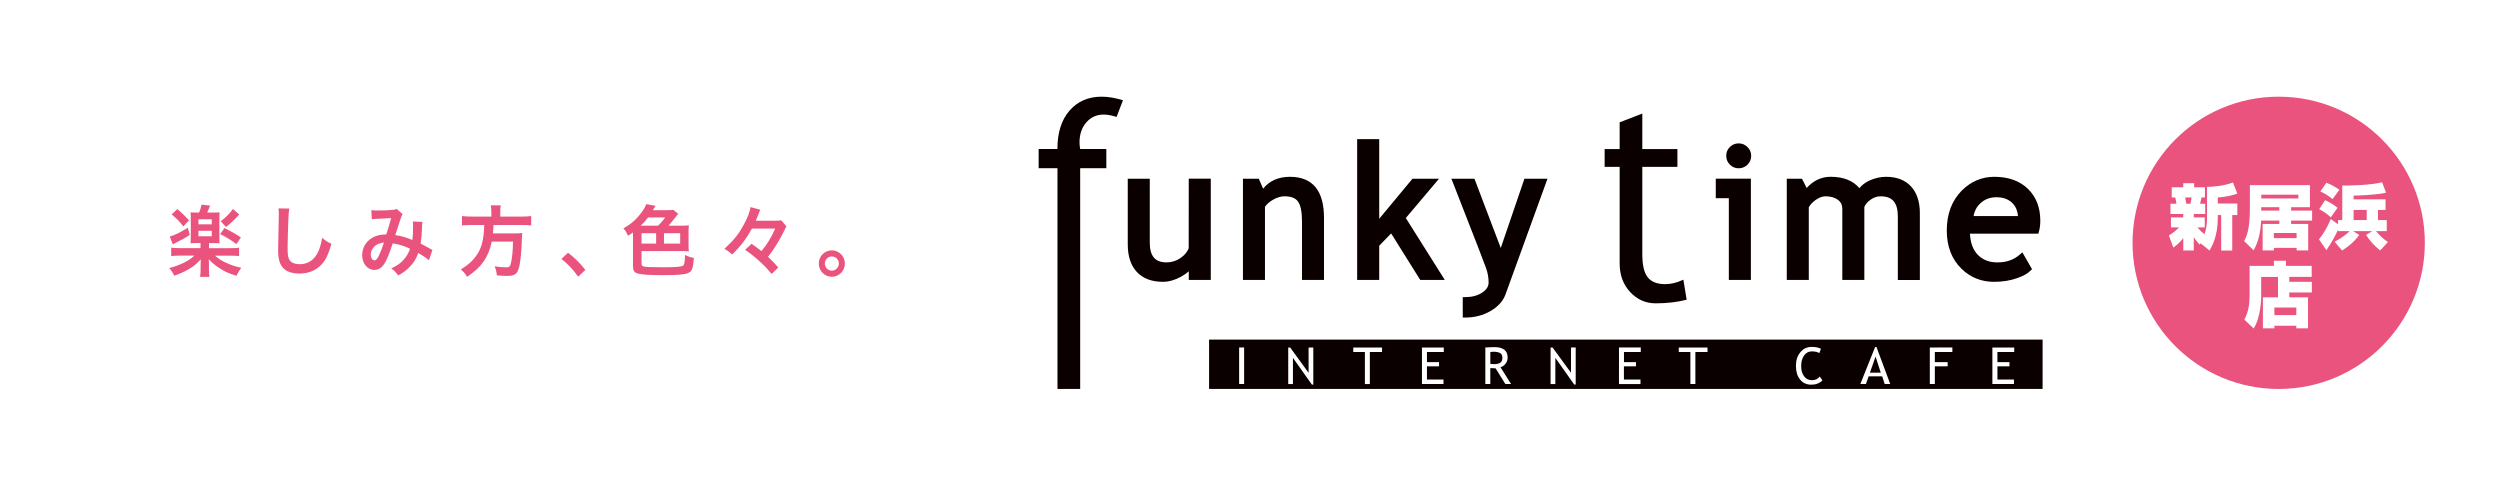
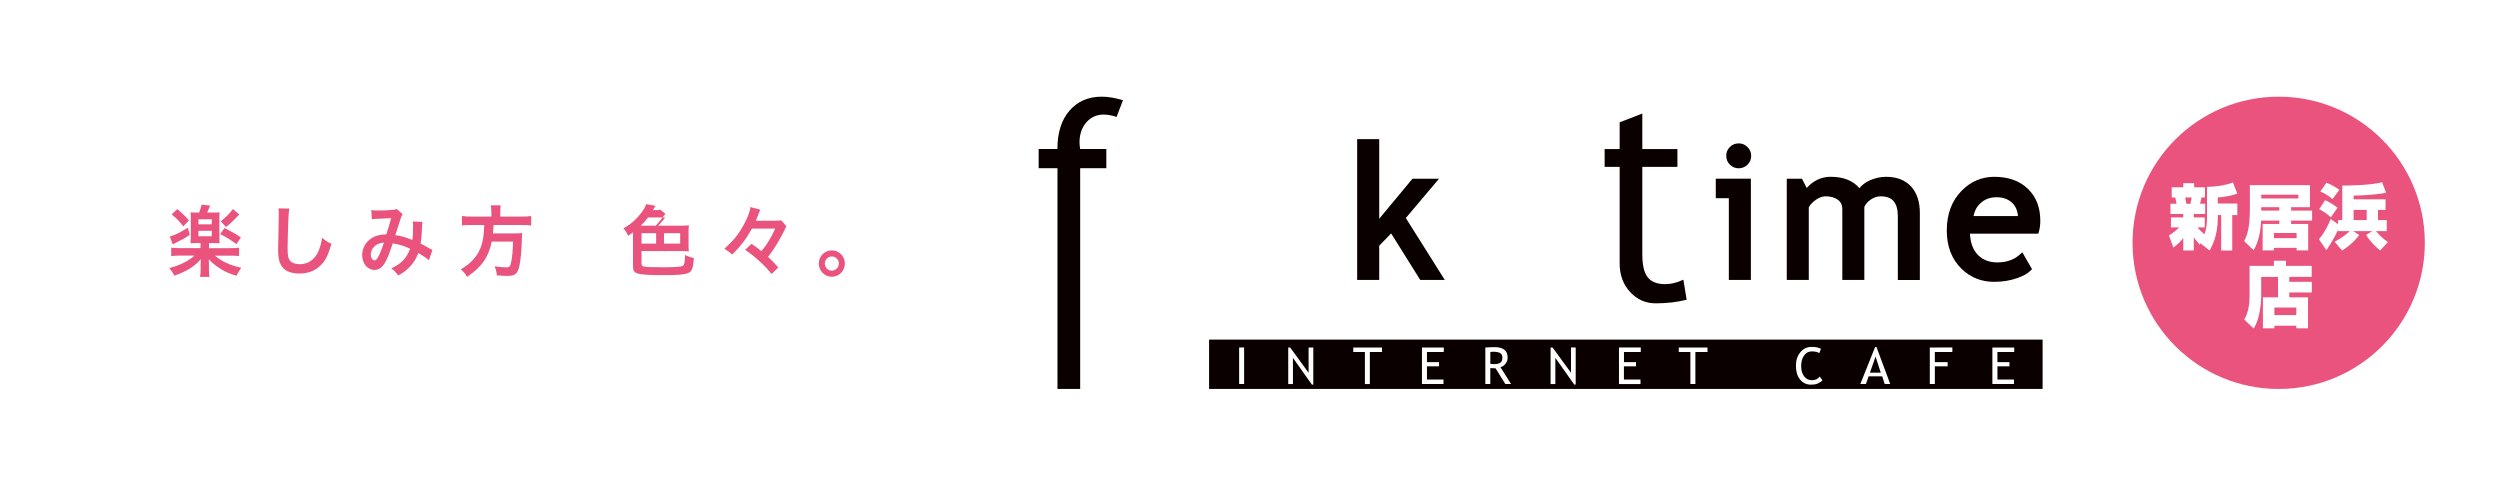
<svg xmlns="http://www.w3.org/2000/svg" id="_レイヤー_2" viewBox="0 0 1024 200">
  <g id="_文字">
    <rect width="1024" height="200" style="fill:#fff; stroke-width:0px;" />
    <path d="M457.34,47.9c-1.9-.64-3.68-.97-5.32-.97-2.85,0-5.22,1.08-7.07,3.21-1.86,2.15-2.77,4.88-2.78,8.16,0,.88.09,1.79.27,2.74h10.71v7.86h-10.71v90.41s-9.3,0-9.3,0v-90.42s-7.71,0-7.71,0v-7.85h7.68c0-6.68,1.65-11.93,4.96-15.73,3.31-3.8,7.69-5.71,13.14-5.71,2.72,0,5.64.5,8.75,1.46l-2.61,6.83Z" style="fill:#0b0000; stroke-width:0px;" />
-     <path d="M486.91,73.2s0,27.99-.02,28.49c-.56,1.49-1.66,2.82-3.33,3.99-1.76,1.19-3.64,1.79-5.74,1.79-4.69,0-6.87-2.57-6.87-8.08v-26.19s-9.02,0-9.02,0v26.92c0,4.82,1.25,8.61,3.71,11.27,2.48,2.66,6.07,4.04,10.67,4.04,2.42,0,4.93-.7,7.42-2.08,1.27-.7,2.33-1.44,3.19-2.22-.01,1.23-.01,3.53-.01,3.53h9.02s0-41.47,0-41.47h-9.01Z" style="fill:#0b0000; stroke-width:0px;" />
-     <path d="M528.37,72.42c-4.8,0-8.47,1.7-10.99,4.87-.67-1.51-1.78-4.09-1.78-4.09h-6.49v41.47h9.02v-29.97c.83-1.17,1.97-2.17,3.47-2.98,1.59-.88,3.1-1.32,4.5-1.32,2.63,0,4.46.67,5.51,2.09,1.12,1.5,1.69,4.26,1.69,8.2v23.97h9.01v-25.45c0-11.13-4.68-16.79-13.94-16.79Z" style="fill:#0b0000; stroke-width:0px;" />
    <path d="M589.41,73.21h-10.86s-10.76,12.95-13.62,16.39c0-4.86,0-32.6,0-32.6h-9.04v57.67h9.04s0-13.24,0-14.03c.46-.48,3.64-3.74,4.88-5.03,1.27,2,11.93,19.06,11.93,19.06h10.05s-15.19-24.12-15.97-25.37c.9-1.08,13.59-16.08,13.59-16.08Z" style="fill:#0b0000; stroke-width:0px;" />
-     <path d="M632.35,73.2h-7.94s-8.15,23.86-9.7,28.38c-1.71-4.49-10.78-28.38-10.78-28.38h-9.44l11.23,28.79,2.94,7.75c.72,1.97,1.07,3.99,1.07,5.99,0,1.6-.86,2.94-2.64,4.13-1.89,1.23-4.22,1.84-6.9,1.84h-1.05v8.37h1.05c3.75,0,7.19-.88,10.24-2.63,3.12-1.79,5.2-4.07,6.2-6.79l17.22-47.45h-1.5Z" style="fill:#0b0000; stroke-width:0px;" />
    <path d="M663.41,68.36h-6.15v-7.31h6.15v-10.95s9.28-3.58,9.28-3.58v14.53h14.38v7.31h-14.38v35.78c0,4.42.73,7.58,2.22,9.45,1.48,1.88,3.88,2.8,7.17,2.8,2.4,0,4.85-.61,7.42-1.83l1.36,8.21c-3.85.98-8.08,1.47-12.67,1.48-4.15,0-7.65-1.56-10.51-4.66-2.85-3.09-4.27-6.99-4.27-11.73v-39.49Z" style="fill:#0b0000; stroke-width:0px;" />
    <path d="M712.16,58.73c-1.41,0-2.63.49-3.61,1.49-.99.97-1.49,2.18-1.49,3.6s.52,2.63,1.51,3.63c.98.98,2.19,1.49,3.58,1.48,1.41,0,2.64-.51,3.63-1.48,1-1.01,1.5-2.21,1.5-3.63s-.5-2.59-1.5-3.58c-1-1.01-2.21-1.51-3.63-1.51Z" style="fill:#0b0000; stroke-width:0px;" />
    <path d="M702.78,73.2v7.98s4,0,5.35,0v33.48h9.03v-41.47h-14.38Z" style="fill:#0b0000; stroke-width:0px;" />
    <path d="M772.56,72.42c-2.38,0-4.74.54-7,1.6-1.76.84-2.99,1.9-3.94,3.07-2.53-3.03-6.44-4.68-11.78-4.68-3.85,0-7.11,1.6-9.83,4.58-.69-1.32-1.92-3.79-1.92-3.79h-6.23s0,41.46,0,41.46h9.02v-29.76c.6-1.09,1.55-2.11,2.91-3.07,1.39-.94,2.7-1.42,3.87-1.42,2.17,0,3.9.49,5.17,1.46,1.21.91,1.78,2.13,1.78,3.74v29.06h9.02v-29.92c.48-1.09,1.32-2.09,2.57-2.96,1.3-.93,2.66-1.38,4.16-1.37,4.77,0,7.01,2.63,6.99,8.26v26h9.02v-27.42c0-4.6-1.21-8.25-3.6-10.87-2.42-2.63-5.85-3.96-10.2-3.96Z" style="fill:#0b0000; stroke-width:0px;" />
    <path d="M830.78,77.49c-3.38-3.37-8.06-5.07-13.91-5.07-5.07,0-9.55,1.88-13.26,5.58-4.12,4.11-6.21,9.64-6.21,16.4,0,6.52,2.04,11.82,6.06,15.71,3.65,3.54,8.1,5.33,13.3,5.33,3.52,0,6.77-.52,9.67-1.59,2.38-.84,4.13-1.82,5.31-3.03l.58-.56-3.96-6.9-.98.86c-2.49,2.2-5.52,3.26-9.25,3.26-3.24,0-5.81-.96-7.85-2.94-2.12-2.06-3.2-5.07-3.39-8.83h28.02l.21-.76c.4-1.39.59-2.94.59-4.57,0-5.3-1.65-9.63-4.92-12.88ZM808.35,88.52c.39-1.97,1.18-3.7,2.65-5.1,1.84-1.78,4.03-2.62,6.75-2.63,2.89,0,5.11.87,6.76,2.64,1.28,1.38,1.88,3.12,2.07,5.08h-18.22Z" style="fill:#0b0000; stroke-width:0px;" />
    <path d="M765.91,152.65h4.45l-2.13-6.6-2.31,6.6ZM615.37,146.43c0-.84-.3-1.43-.89-1.79-.6-.38-1.54-.56-2.84-.57-.21,0-.6.04-1.2.11v4.86c.49.07.96.11,1.43.11,1.22,0,2.11-.2,2.68-.6.56-.39.83-1.09.83-2.11ZM495.24,139.09v20.23h341.41v-20.23h-341.41ZM509.59,157.3h-2.04v-14.97h2.04v14.97ZM537.33,157.5l-7.74-10.93v10.74s-1.93,0-1.93,0v-14.96s.81,0,.81,0l7.53,10.35v-10.35h1.93v15.17h-.61ZM566.08,144.18h-4.99v13.13s-2.03,0-2.03,0v-13.13h-4.76v-1.83s11.78,0,11.78,0v1.84ZM589.43,148.34v1.72h-4.95v5.39h6.78v1.85s-8.83,0-8.83,0v-14.96h8.94s0,1.83,0,1.83h-6.89v4.15h4.95ZM616.59,157.3l-3.99-6.43c-.47,0-1.18-.03-2.17-.1v6.53h-2.04v-14.97c.07,0,.6-.02,1.58-.08,1-.05,1.71-.07,2.16-.07,3.59,0,5.4,1.43,5.4,4.28,0,.93-.29,1.78-.88,2.54-.58.76-1.26,1.22-2.06,1.4l4.34,6.89h-2.33ZM645.4,157.5h-.6l-7.73-10.93v10.73h-1.95v-14.96h.82l7.54,10.34v-10.35h1.93s0,15.16,0,15.16ZM670.1,148.32v1.74h-4.94v5.4h6.78s0,1.84,0,1.84h-8.81v-14.97h8.93v1.84s-6.88,0-6.88,0v4.16h4.94ZM694.42,157.3h-2.04v-13.13h-4.76v-1.83h11.78v1.83h-4.97v13.13ZM741.91,157.57c-1.95,0-3.49-.72-4.62-2.14-1.12-1.39-1.68-3.25-1.68-5.56s.59-4.1,1.8-5.57c1.2-1.48,2.75-2.21,4.64-2.21,1.64,0,2.9.27,3.82.8l-.69,1.76c-.64-.47-1.67-.72-3.08-.72-1.31,0-2.37.57-3.16,1.7-.8,1.12-1.19,2.59-1.18,4.36,0,1.71.4,3.09,1.21,4.16.81,1.05,1.86,1.58,3.16,1.58,1.4,0,2.48-.5,3.23-1.5l1.12,1.56c-1.18,1.18-2.7,1.78-4.57,1.78ZM771.97,157.3l-1.02-3.16h-5.55l-1.12,3.16h-2.29l6.07-15.18h.54l5.64,15.18h-2.28ZM792.51,148.34h5.24v1.72s-5.24,0-5.24,0v7.24h-2.06v-14.96s9.24-.01,9.24-.01v1.85s-7.18,0-7.18,0v4.16ZM825.03,144.18h-6.89v4.16h4.93v1.72h-4.92v5.4s6.77,0,6.77,0v1.84h-8.84v-14.96h8.95v1.83Z" style="fill:#0b0000; stroke-width:0px;" />
    <circle cx="933.35" cy="99.46" r="59.86" style="fill:#e9537d; stroke-width:0px;" />
    <path d="M901.34,99.62l-.32.61c-.64-.69-1.56-1.7-2.45-3.06v5.43h-4.3v-5.08c-.26.35-1.76,2.28-4.07,3.9l-1.82-4.99c1.65-1.04,2.86-1.93,4.19-3.29h-3.35v-4.1h5.05v-1.39h-5.25v-4.19h2.48c-.12-.84-.29-1.67-.52-2.57h-1.44v-4.19h4.73v-1.67h4.45v1.67h4.42v4.19h-1.39c-.17.89-.2,1.07-.58,2.57h2.08v4.19h-4.68v1.39h4.5v4.1h-3c1.33,1.5,1.47,1.62,2.89,2.8.75-1.96,1.04-4.5,1.04-6.61v-12.79c2.71-.03,6.99-.43,10.62-1.79l1.79,4.53c-2.25.87-5.63,1.5-8,1.59v2.51h8v4.71h-2.08v14.52h-4.53v-14.52h-1.39v1.27c0,7.3-2.37,11.49-3.38,13.25l-3.7-2.97ZM895.05,80.88c.2.89.43,2.25.49,2.57h1.67c.14-.64.35-1.59.46-2.57h-2.63Z" style="fill:#fff; stroke-width:0px;" />
    <path d="M926.14,90.35c-.17,4.24-.92,8.49-3.06,12.18l-3.9-3.81c.95-1.76,2.37-4.39,2.37-13.45v-9.44h24.6v9.04h-7.71v1.39h8.6v4.1h-8.6v1.36h6.99v10.85h-4.73v-1.04h-9.3v1.04h-4.62v-10.85h6.84v-1.36h-7.48ZM933.61,86.25v-1.39h-7.42v1.39h7.42ZM926.22,79.73v1.56h15.19v-1.56h-15.19ZM931.39,95.43v2.11h9.3v-2.11h-9.3Z" style="fill:#fff; stroke-width:0px;" />
    <path d="M956.27,99.01c2.86-1.5,5.05-3.2,6.12-4.33h-4.73v-.58c-.64,1.41-2.05,4.42-4.76,8.37l-3.06-4.45c2.8-3.35,4.45-7.39,4.82-8.31l3,2.14v-1.7h1.73v-14.15c1.76.03,11.95-.09,16.31-1.36l1.65,4.3c-4.47.95-11.26,1.15-13.31,1.18v1.53h13.08v4.33h-3.09v4.16h3.58v4.53h-4.42c2.25,2.6,3.67,3.64,4.91,4.47l-3.18,3.44c-2.05-1.56-4.45-4.1-5.75-6.38l2.51-1.53h-7.85l2.51,1.56c-2.19,3.06-4.82,4.99-7.02,6.38l-3.06-3.61ZM952.34,81.98c.58.26,3.12,1.44,5.11,3.12l-2.74,3.93c-1.85-1.79-3.81-2.86-4.76-3.35l2.4-3.7ZM952.92,74.85c2.66,1.04,4.39,2.25,5.28,2.89l-2.8,3.81c-1.7-1.5-3.78-2.6-5-3.12l2.51-3.58ZM964.04,85.99v4.16h5.37v-4.16h-5.37Z" style="fill:#fff; stroke-width:0px;" />
    <path d="M933.06,113.42h-6.87v7.91c0,.23,0,8.49-3.09,13.22l-3.84-3.64c1.67-2.97,2.17-6.38,2.17-9.79v-12.21h9.96v-2.11h4.94v2.11h10.54v4.5h-9.18v2.02h9.24v4.36h-9.24v1.99h7.68v12.7h-4.79v-1.07h-8.98v1.07h-4.71v-12.7h6.18v-8.37ZM931.59,125.97v3.09h8.98v-3.09h-8.98Z" style="fill:#fff; stroke-width:0px;" />
    <path d="M80.49,99.55c-.95,0-1.77.03-2.43.1.06-.73.09-1.5.09-2.65v-7.46c0-1.34,0-1.53-.09-2.58.79.1,1.14.1,2.49.1h1.01c.47-1.18.76-2.04,1.01-3.25l3.5.41c-.6,1.47-1.01,2.42-1.2,2.84h2.65c1.29,0,1.61,0,2.43-.1-.09.77-.09,1.12-.09,2.58v7.46c0,1.37.03,2.04.09,2.65-.69-.06-1.45-.1-2.37-.1h-1.96v2.1h8.52c1.86,0,2.97-.06,3.79-.19v3.44c-.95-.13-2.08-.19-3.82-.19h-6.12c1.86,1.47,2.97,2.17,4.55,2.9,2.12.96,3.57,1.47,6.28,2.07-.82,1.12-1.33,1.95-1.96,3.28-3-.96-4.14-1.44-6-2.52-2.21-1.31-3.98-2.71-5.34-4.27q0,.38.03.86c0,.1.03,1.15.03,1.24v1.85c0,1.59.03,2.23.22,3.28h-3.85c.16-1.02.22-1.88.22-3.28v-1.82c0-.61.03-1.21.09-2.1-1.77,1.88-2.94,2.87-4.83,3.99-1.74,1.02-3.82,1.98-6.06,2.74-.63-1.31-1.1-2.04-2.05-3.13,4.33-1.12,7.89-2.87,10.32-5.1h-5.75c-1.64,0-2.87.06-3.76.19v-3.44c.88.13,2.08.19,3.76.19h8.24v-2.1h-1.67ZM77.71,96.2c-1.83,1.24-3,1.91-5.65,3.22-.6.29-.63.32-1.29.67l-1.23-3.22c2.02-.51,4.42-1.72,7.39-3.6l.79,2.93ZM72.6,85.64c1.74,1.4,3,2.62,4.8,4.62l-2.3,2.46c-1.61-2.07-3.03-3.51-4.8-4.88l2.3-2.2ZM81.28,91.89h5.46v-2.07h-5.46v2.07ZM81.28,96.77h5.46v-2.23h-5.46v2.23ZM91.95,93.39c3.16,1.63,4.83,2.58,6.72,3.86l-1.83,2.74c-2.3-1.72-4.26-2.93-6.66-4.11l1.77-2.49ZM97.98,87.88c-2.3,2.46-3.79,3.83-5.4,5.1l-2.15-2.36c2.37-1.88,3.38-2.9,4.99-5.01l2.56,2.26Z" style="fill:#e9537d; stroke-width:0px;" />
    <path d="M118.5,85.42c-.19.92-.25,1.85-.38,4.31-.13,2.97-.32,9.44-.32,11.7,0,3.03.19,4.18.82,5.13.73,1.05,2.24,1.66,4.23,1.66,3.41,0,6.16-1.95,7.64-5.45.69-1.66,1.1-3.16,1.45-5.36,1.71,1.4,2.27,1.75,3.82,2.46-1.26,4.31-2.21,6.38-3.76,8.13-2.37,2.71-5.49,4.05-9.47,4.05-2.18,0-4.2-.51-5.52-1.4-2.18-1.47-3.09-3.92-3.09-8.2,0-1.66.06-4.85.25-12.85.03-.96.03-1.63.03-2.07,0-.89-.03-1.34-.13-2.17l4.42.06Z" style="fill:#e9537d; stroke-width:0px;" />
    <path d="M152.12,86.06c.73.13,1.52.16,3.19.16,1.89,0,4.7-.13,5.87-.29.63-.06.85-.13,1.26-.38l2.49,2.17c-.28.38-.44.73-.66,1.34-.16.38-2.08,6.25-2.37,7.24,2.46.35,4.58.96,6.98,2.01.25-1.63.32-2.93.32-5.9,0-.7-.03-1.05-.13-1.69l3.98.16c-.13.67-.16.92-.19,2.14-.09,2.81-.25,4.72-.57,6.76,1.01.51,2.4,1.24,3.38,1.82.85.51.98.54,1.45.77l-1.42,4.21c-.92-.8-2.75-2.04-4.36-2.97-.88,2.36-1.83,3.92-3.44,5.61-1.39,1.47-2.97,2.65-4.77,3.6-1.33-1.66-1.64-1.98-2.87-2.87,2.37-1.15,3.6-1.98,4.89-3.35,1.26-1.37,2.3-3.09,2.81-4.72-2.24-1.08-4.1-1.69-7.1-2.2-1.39,4.21-2.21,6.25-3.13,7.85-1.17,2.04-2.59,3.03-4.33,3.03-2.9,0-5.05-2.58-5.05-6.06,0-2.93,1.42-5.42,3.91-6.98,1.64-1.02,3.31-1.44,5.97-1.53.82-2.52,1.2-3.73,1.99-6.67-1.61.13-2.37.16-5.46.29-1.29.06-1.86.1-2.49.19l-.16-3.73ZM153.07,101.24c-.79.86-1.2,1.95-1.2,3.06,0,1.31.69,2.36,1.55,2.36.6,0,1.07-.57,1.8-2.01.63-1.28,1.39-3.25,2.05-5.33-2.12.32-3.22.83-4.2,1.91Z" style="fill:#e9537d; stroke-width:0px;" />
    <path d="M201.25,86.76c0-1.05-.06-1.88-.22-2.65h4.07c-.13.67-.19,1.5-.19,2.65v1.95h8.68c1.77,0,2.9-.06,3.98-.22v3.86c-.98-.13-1.96-.19-3.85-.19h-11.55c-.16,2.39-.16,2.49-.25,3.44h8.75c1.64,0,2.53-.03,3.25-.16,0,.16,0,.26-.03.32-.06.48-.06.86-.13,2.23-.13,4.78-.54,8.9-1.07,11.19-.73,3.03-1.77,3.83-4.92,3.83-1.1,0-1.83-.03-4.26-.22-.13-1.47-.38-2.52-.92-3.7,1.83.29,3.28.41,4.74.41s1.71-.35,2.12-2.55c.38-1.91.57-3.92.69-8h-8.71c-1.33,6.41-4.17,10.49-10.13,14.45-.79-1.4-1.39-2.1-2.56-3.03,2.78-1.75,4.14-2.87,5.65-4.72,2.72-3.28,3.79-6.98,3.95-13.49h-5.18c-1.58,0-2.87.06-3.95.19v-3.86c1.14.16,2.34.22,3.95.22h8.11v-1.95Z" style="fill:#e9537d; stroke-width:0px;" />
-     <path d="M232.66,103.53c2.9,2.23,4.67,3.99,7.1,7.02l-2.94,2.77c-2.3-3.16-4.1-5.07-6.85-7.27l2.68-2.52Z" style="fill:#e9537d; stroke-width:0px;" />
-     <path d="M279.32,92.44c1.17,0,1.86-.03,2.84-.16-.09.8-.13,1.37-.13,2.39v5.9c0,.96.03,1.56.13,2.39-1.1-.1-1.93-.13-2.78-.13h-16.61v5.07c0,.89.25,1.15,1.2,1.31,1.2.19,3.09.26,7.67.26,5.18,0,7.48-.19,8.15-.67.54-.38.76-1.63.79-4.37,1.29.64,2.21.96,3.63,1.21-.32,4.27-.79,5.55-2.34,6.19-1.45.64-4.23.86-10.13.86s-8.9-.19-10.48-.64c-1.52-.45-1.99-1.18-1.99-3.09v-13.78c-.63.48-1.04.77-2.05,1.4-.44-1.18-1.07-2.2-1.89-3.03,3.09-1.75,5.24-3.6,7.29-6.35,1.2-1.59,1.64-2.36,2.05-3.6l3.85.7c-.22.32-.32.45-.69,1.08-.09.19-.19.35-.41.7h5.21c1.96,0,2.62-.03,3.09-.19l2.08,1.72c-.22.19-.63.7-1.26,1.53-.98,1.24-2.05,2.55-2.71,3.28h5.49ZM269.53,92.44c.95-.86,2.08-2.17,2.97-3.38h-7.07c-1.01,1.4-1.7,2.17-3,3.38h7.1ZM268.75,95.53h-5.97v4.24h5.97v-4.24ZM271.97,99.77h6.63v-4.24h-6.63v4.24Z" style="fill:#e9537d; stroke-width:0px;" />
+     <path d="M279.32,92.44c1.17,0,1.86-.03,2.84-.16-.09.8-.13,1.37-.13,2.39v5.9c0,.96.03,1.56.13,2.39-1.1-.1-1.93-.13-2.78-.13h-16.61v5.07c0,.89.25,1.15,1.2,1.31,1.2.19,3.09.26,7.67.26,5.18,0,7.48-.19,8.15-.67.54-.38.76-1.63.79-4.37,1.29.64,2.21.96,3.63,1.21-.32,4.27-.79,5.55-2.34,6.19-1.45.64-4.23.86-10.13.86s-8.9-.19-10.48-.64c-1.52-.45-1.99-1.18-1.99-3.09v-13.78c-.63.48-1.04.77-2.05,1.4-.44-1.18-1.07-2.2-1.89-3.03,3.09-1.75,5.24-3.6,7.29-6.35,1.2-1.59,1.64-2.36,2.05-3.6l3.85.7c-.22.32-.32.45-.69,1.08-.09.19-.19.35-.41.7c1.96,0,2.62-.03,3.09-.19l2.08,1.72c-.22.19-.63.7-1.26,1.53-.98,1.24-2.05,2.55-2.71,3.28h5.49ZM269.53,92.44c.95-.86,2.08-2.17,2.97-3.38h-7.07c-1.01,1.4-1.7,2.17-3,3.38h7.1ZM268.75,95.53h-5.97v4.24h5.97v-4.24ZM271.97,99.77h6.63v-4.24h-6.63v4.24Z" style="fill:#e9537d; stroke-width:0px;" />
    <path d="M307.99,93.65c-2.56,4.5-4.36,6.86-8.08,10.62-1.2-1.08-1.93-1.63-3.19-2.36,3.98-3.67,5.78-5.93,7.89-9.79,1.67-3.06,2.62-5.55,2.75-7.3l4.07,1.08c-.25.48-.41.89-1.07,2.61-.16.38-.19.48-.79,1.91h6.79c1.83,0,2.97-.06,3.66-.16l2.08,2.42q-.13.22-.35.7s-.06.13-.16.32c-.03.06-.19.35-.38.8-.73,1.5-1.86,3.6-2.94,5.36-1.33,2.17-2.08,3.28-3.69,5.36,1.8,1.69,2.68,2.58,4.2,4.34l-2.71,2.65c-1.96-2.33-2.9-3.32-4.83-5.07-2.08-1.91-3.31-2.9-6.03-4.82l2.62-2.46c1.64,1.12,2.56,1.82,4.07,3,2.46-3.03,3.76-5.13,5.62-9.22h-9.53Z" style="fill:#e9537d; stroke-width:0px;" />
    <path d="M346.06,107.94c0,3-2.4,5.42-5.34,5.42s-5.34-2.42-5.34-5.42,2.4-5.39,5.34-5.39,5.34,2.42,5.34,5.39ZM337.85,107.94c0,1.63,1.29,2.93,2.87,2.93s2.87-1.31,2.87-2.93-1.29-2.9-2.87-2.9-2.87,1.31-2.87,2.9Z" style="fill:#e9537d; stroke-width:0px;" />
  </g>
</svg>